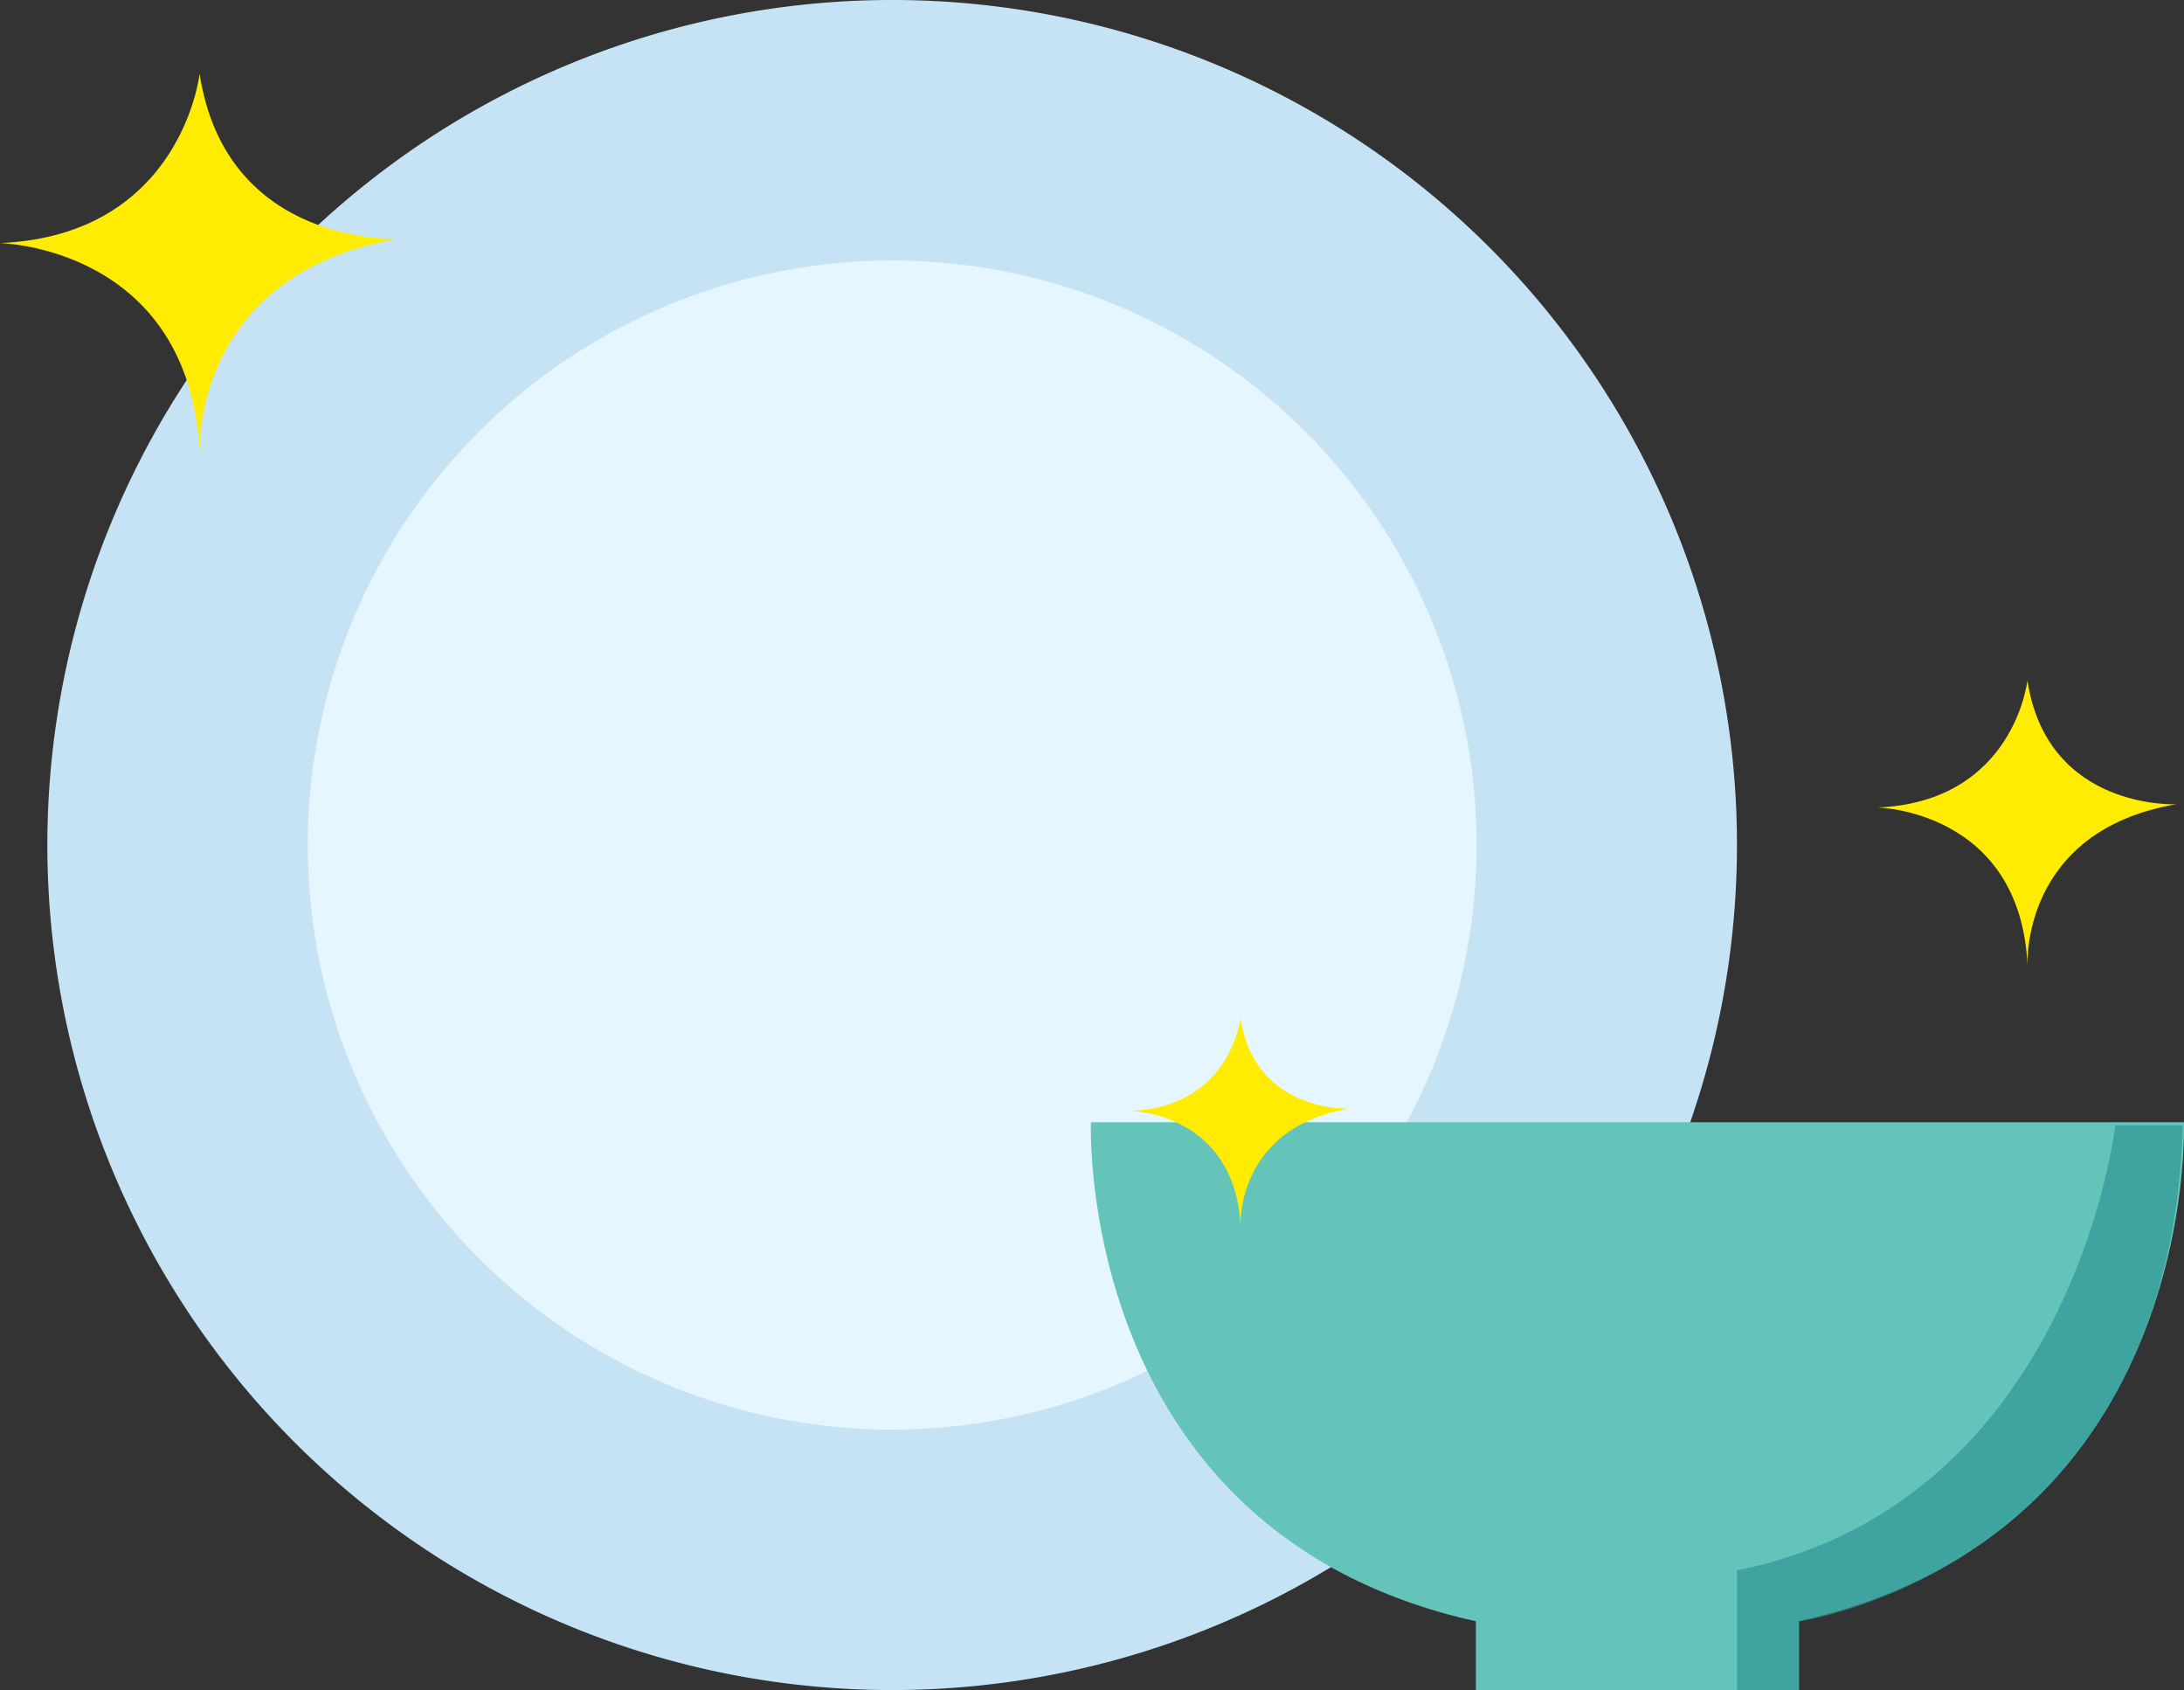
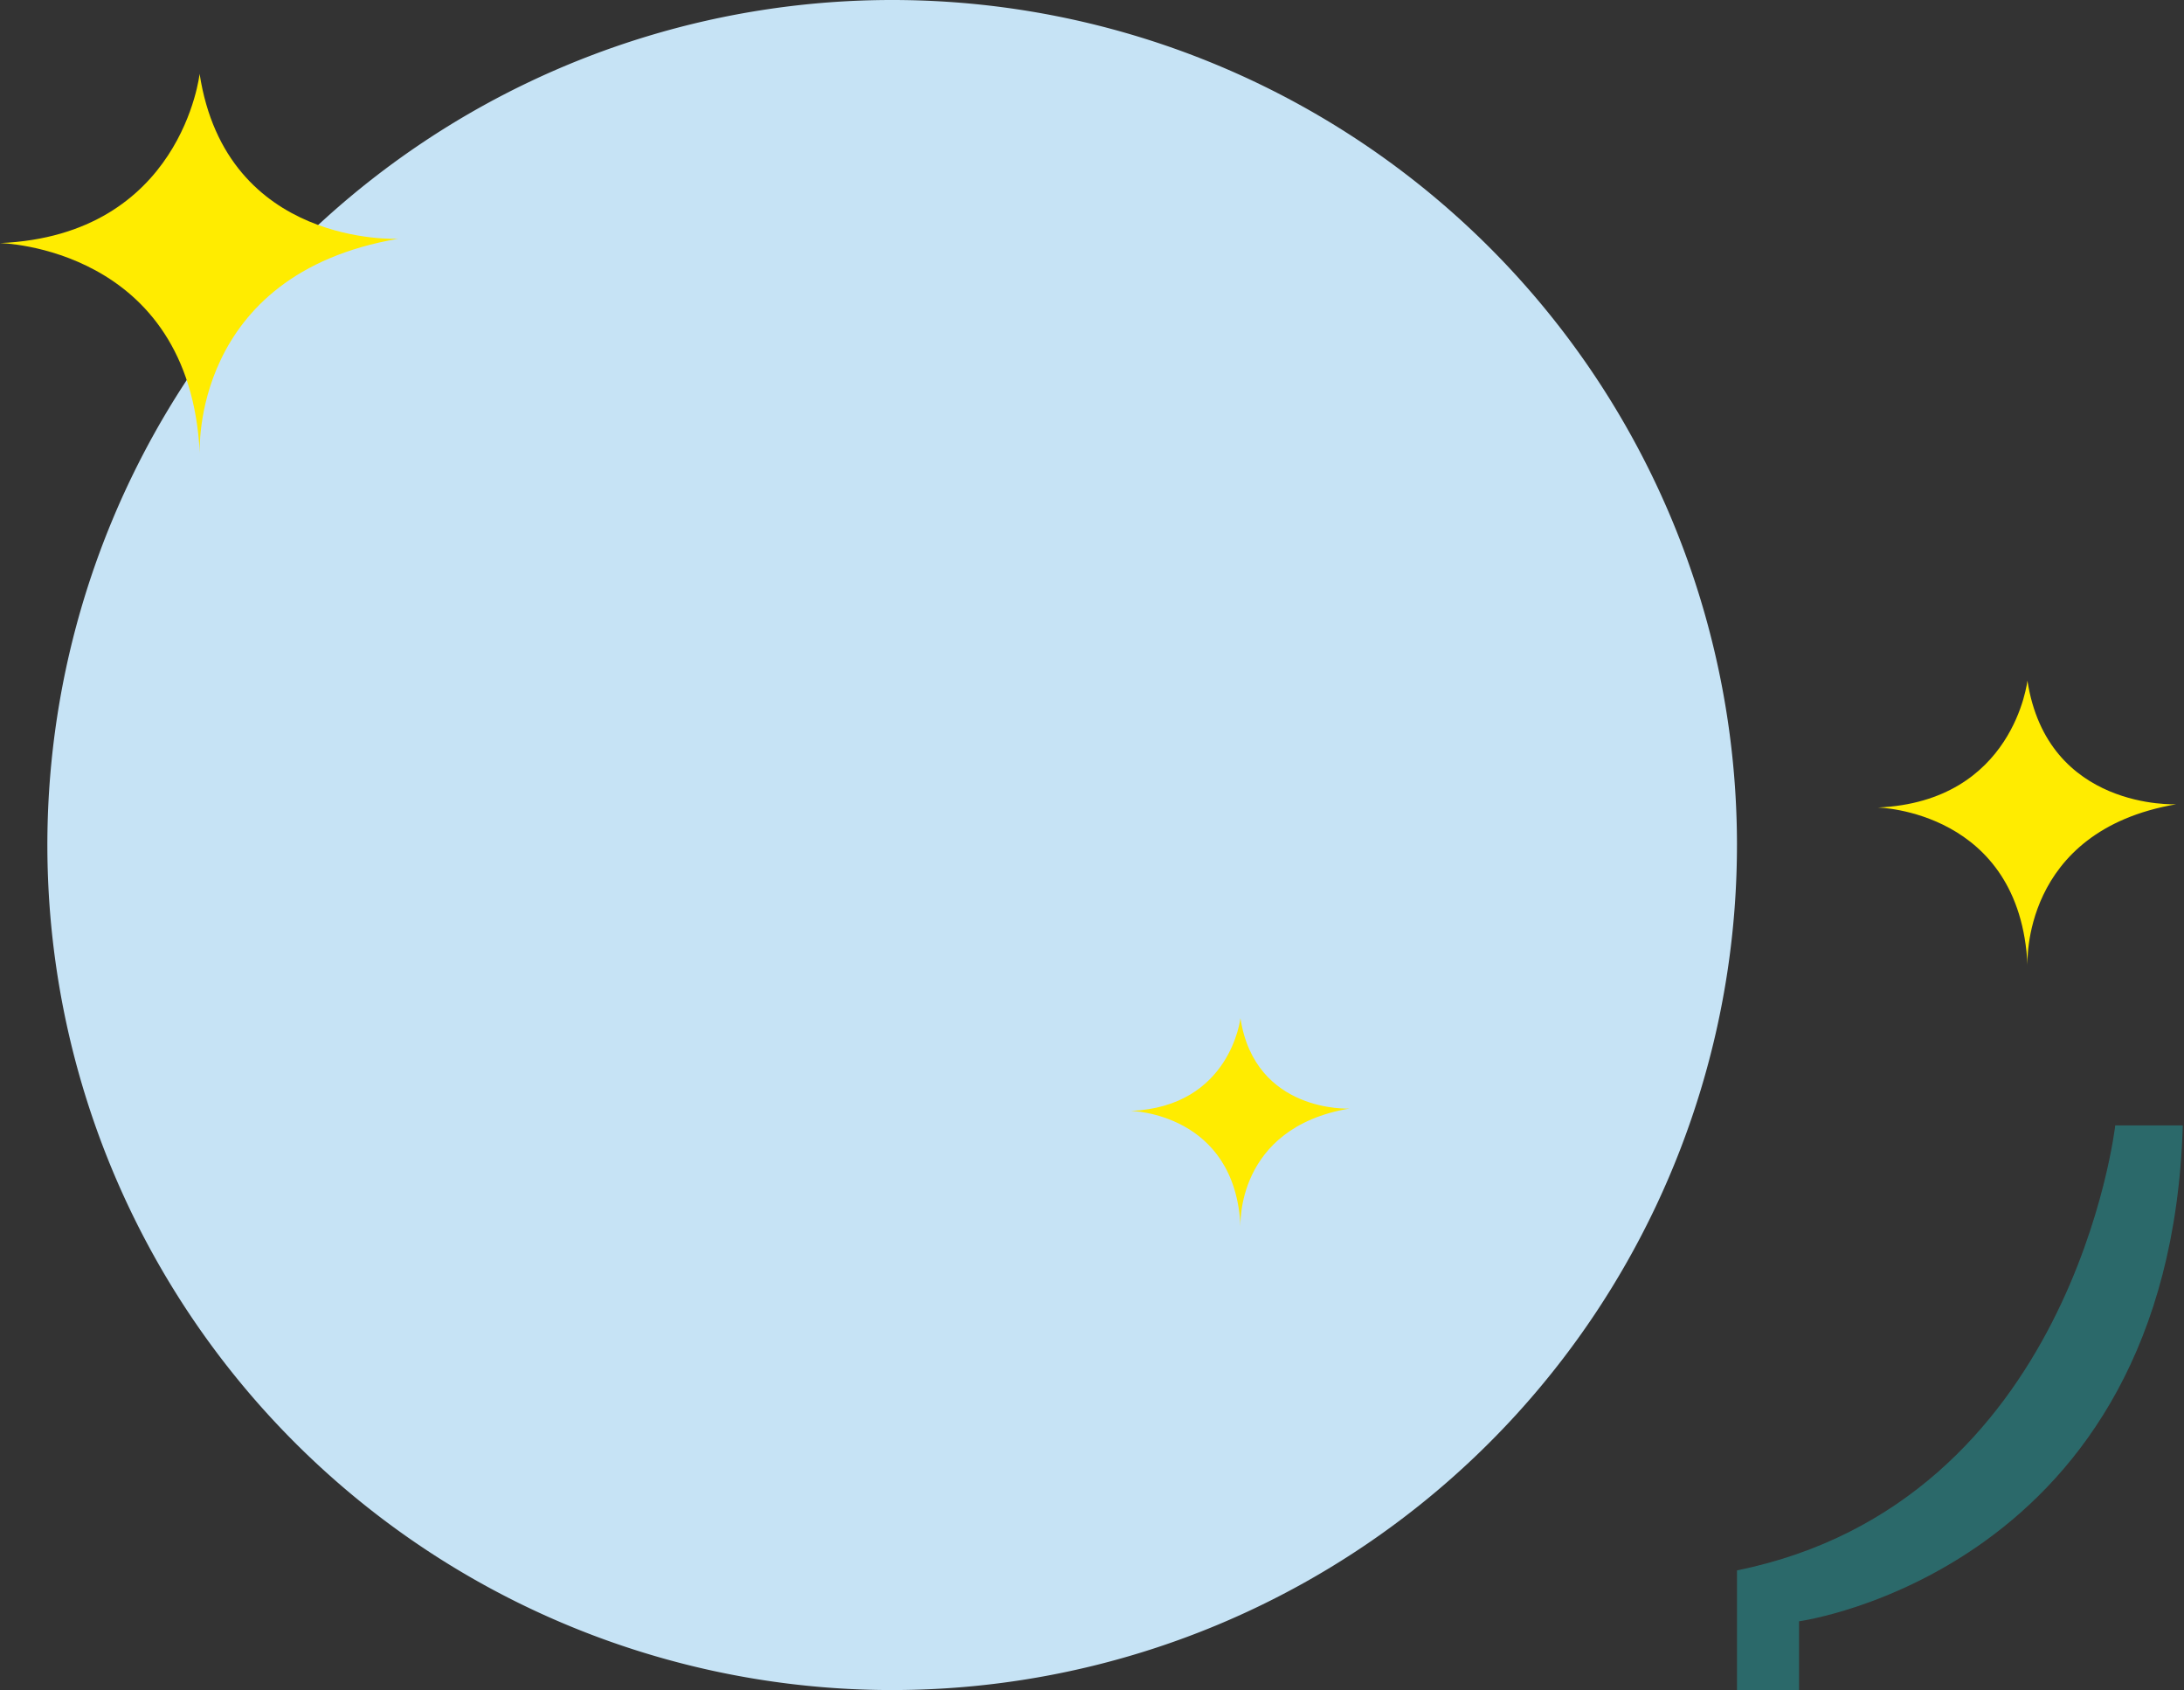
<svg xmlns="http://www.w3.org/2000/svg" width="218.259" height="168.849" viewBox="0 0 218.259 168.849">
  <rect x="0" y="0" width="218.259" height="168.849" fill="#333333" stroke="none" />
  <defs>
    <clipPath id="clip-path">
      <rect id="Rectangle_278" data-name="Rectangle 278" width="44.546" height="57.283" fill="#278e90" />
    </clipPath>
  </defs>
  <g id="Group_921" data-name="Group 921" transform="translate(-770.389 -754)">
    <path id="Path_2297" data-name="Path 2297" d="M172.675,84.425A84.425,84.425,0,1,1,88.251,0a84.425,84.425,0,0,1,84.425,84.425" transform="translate(771.298 754)" fill="#c6e3f5" />
-     <path id="Path_2298" data-name="Path 2298" d="M141.659,79.432a58.4,58.4,0,1,1-58.4-58.4,58.4,58.4,0,0,1,58.4,58.4" transform="translate(776.29 758.993)" fill="#e5f6ff" />
-     <path id="Path_2299" data-name="Path 2299" d="M197.333,90.608H142.285v0H88.107s-1.645,40.961,38.47,49.858v6.866h32.286v-6.87c40.115-8.9,38.47-49.858,38.47-49.858" transform="translate(791.306 775.512)" fill="#65c4b9" />
    <path id="Path_2303" data-name="Path 2303" d="M103.683,85.577s-.98,8.842-10.936,9.272c0,0,10.4.194,10.945,11.531,0,0-.543-9.821,10.867-11.766,0,0-9.42.459-10.876-9.036" transform="translate(790.669 770.142)" fill="#ffec00" />
    <path id="Path_2304" data-name="Path 2304" d="M173.091,118.147s-1.342,12.1-14.96,12.683c0,0,14.229.266,14.972,15.773,0,0-.743-13.434,14.866-16.1,0,0-12.886.63-14.878-12.36" transform="translate(799.909 703.849)" fill="#ffec00" />
    <path id="Path_2305" data-name="Path 2305" d="M19.949,5.959S18.159,22.089,0,22.872c0,0,18.972.355,19.965,21.033,0,0-.992-17.913,19.822-21.464,0,0-17.182.84-19.838-16.481" transform="translate(770.389 755.415)" fill="#ffec00" />
    <g id="Group_625" data-name="Group 625" transform="translate(943.973 865.567)" opacity="0.6">
      <g id="Group_624" data-name="Group 624" transform="translate(0 0)">
        <g id="Mask_Group_623" data-name="Mask Group 623" clip-path="url(#clip-path)">
          <path id="Path_2306" data-name="Path 2306" d="M178.082,88.623s-4.253,37.663-37.8,44.457v11.955h6.2v-6.87s37.027-5.048,38.35-49.542Z" transform="translate(-140.278 -87.752)" fill="#278e90" />
        </g>
      </g>
    </g>
  </g>
</svg>